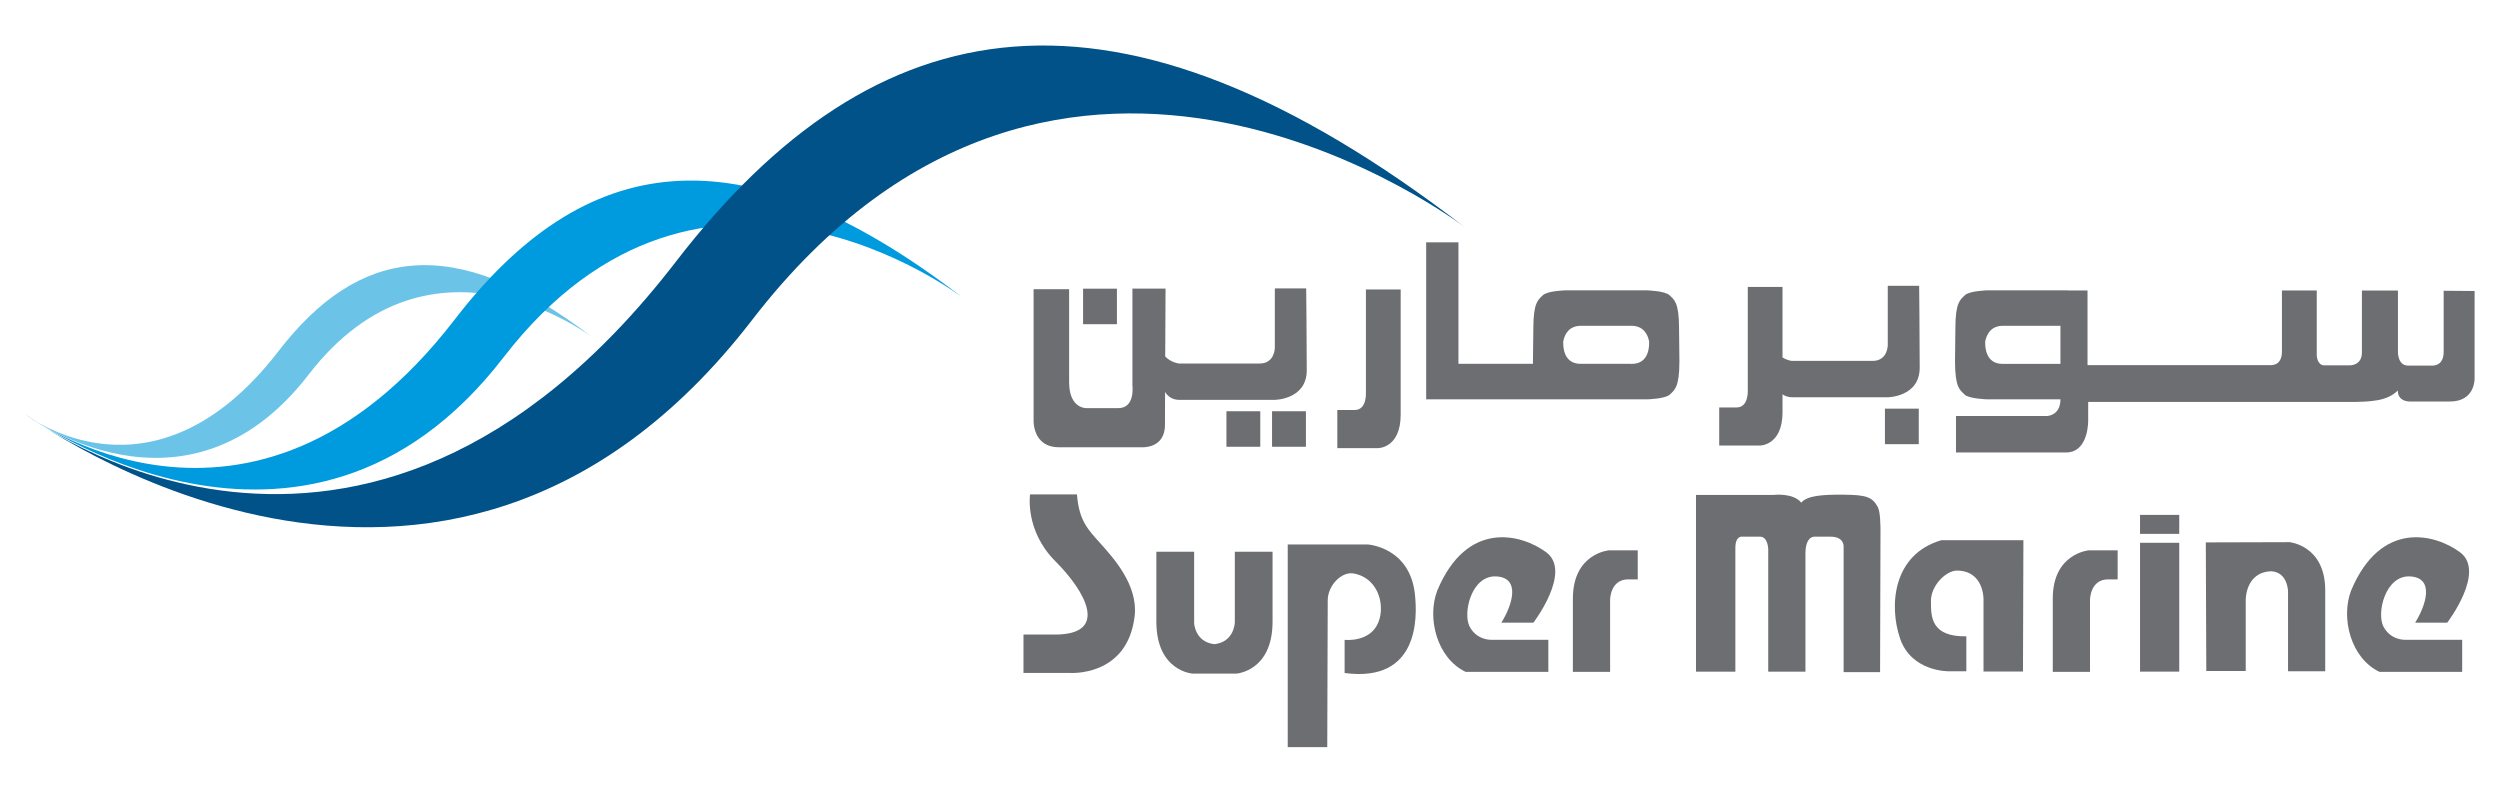
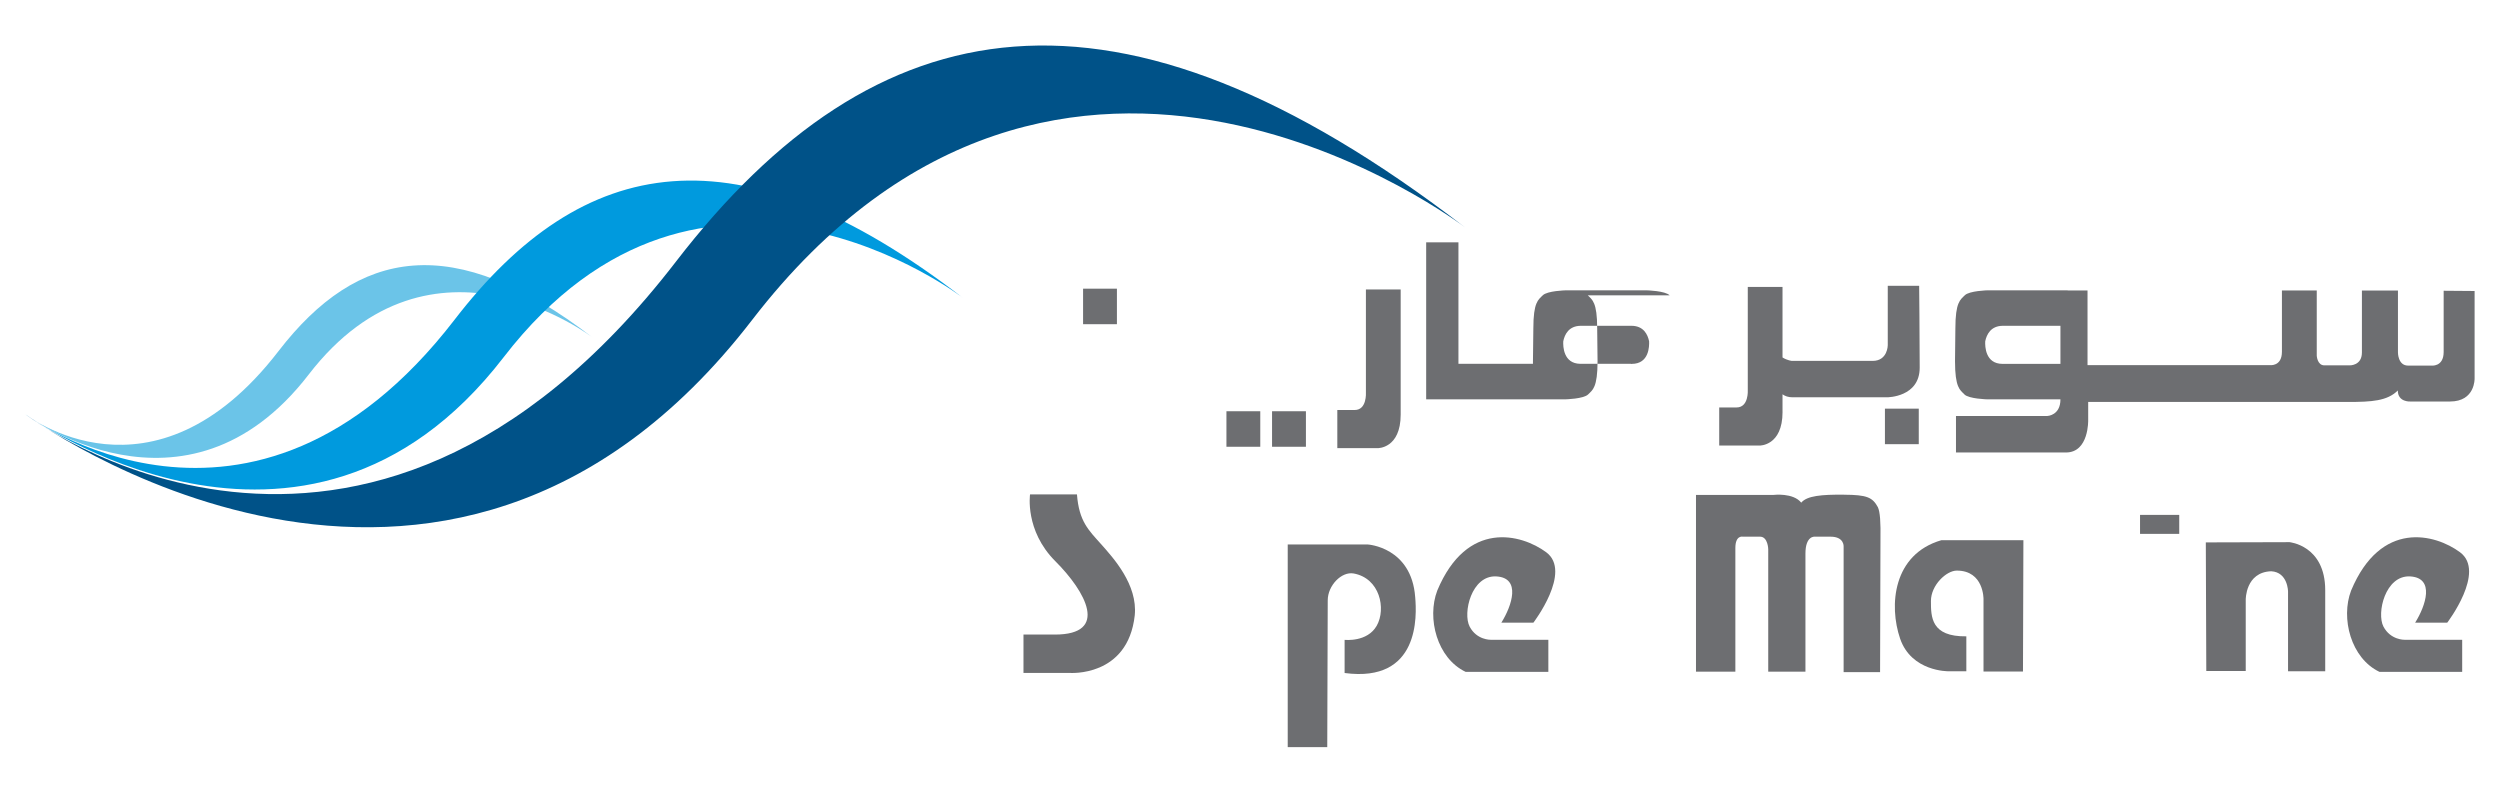
<svg xmlns="http://www.w3.org/2000/svg" id="Layer_1" data-name="Layer 1" viewBox="0 0 829.74 263.09">
  <defs>
    <style>      .cls-1 {        fill: #005288;      }      .cls-1, .cls-2, .cls-3, .cls-4 {        stroke-width: 0px;      }      .cls-2 {        fill: #6d6e71;      }      .cls-3 {        fill: #009ade;      }      .cls-4 {        fill: #6bc4e8;      }    </style>
  </defs>
  <g>
    <path class="cls-4" d="M196.75,112.07s-53.26-41.03-94.3,12.24c-41.03,53.27-94.02,13.19-94.02,13.19,0,0,42.16,33.34,83.98-20.93,26.32-34.18,58.11-40.11,104.34-4.5" />
    <path class="cls-3" d="M319.56,98.84s-86.11-66.34-152.44,19.77C100.79,204.71,8.43,137.5,8.43,137.5c0,0,74.87,56.34,142.45-31.4,42.54-55.24,93.95-64.83,168.68-7.26" />
    <path class="cls-1" d="M486.3,75.52s-133.71-103-236.7,30.7C146.59,239.92,8.43,137.5,8.43,137.5c0,0,110.99,85.51,215.94-50.7C290.45,1.02,370.25-13.87,486.3,75.52" />
  </g>
  <g>
    <path class="cls-2" d="M651.96,130.9c1.5,1.49,7.61,1.64,7.61,1.64h24.28v.03c0,5.33-4.34,5.49-4.34,5.49h-30.33v12.12h36.49c7.71,0,7.39-10.8,7.39-10.8v-5.97h86.17c7.91,0,13.1-.32,16.59-3.81,0,3.91,4.11,3.66,4.11,3.66h13.21c8.43,0,8.17-7.67,8.17-7.67v-29.01l-10.27-.08v20.33c0,5.08-4.18,4.51-4.18,4.51h-7.62c-3.44,0-3.37-4.43-3.37-4.43v-20.49h-11.96v20.57c0,4.44-4.1,4.27-4.1,4.27h-8.36c-2.37,0-2.53-3.21-2.53-3.21v-21.64h-11.56v20.33c0,5-4.02,4.44-4.02,4.44h-60.5v-24.77h-6.59v-.06h-26.54s-6.11.15-7.6,1.65c-1.48,1.49-3.13,2.23-3.13,11.02l-.12,10.85c0,8.79,1.64,9.53,3.12,11.02ZM658.89,113.27c.47-2.28,1.86-5.14,5.89-5.14h19.07v12.64h-19.2c-5.74,0-5.85-5.83-5.76-7.51Z" />
    <path class="cls-2" d="M591.61,136.71v-5.84c.81.58,1.88.99,3.29.99h31.45s10.79.02,10.79-9.84-.18-27.17-.18-27.17h-10.42v19.72s0,5.21-5.03,5.21h-26.8s-1.52-.15-3.1-1.14v-23.42h-11.53v34.24s.38,5.77-3.73,5.77h-5.75v12.65h13.39s7.63.18,7.63-11.17Z" />
    <rect class="cls-2" x="625.6" y="135.63" width="11.23" height="11.79" />
-     <path class="cls-2" d="M554.13,98.01c-1.48-1.5-7.59-1.65-7.59-1.65h-26.9s-6.11.15-7.6,1.65c-1.49,1.49-3.13,2.23-3.13,11.02l-.13,10.85c0,.31,0,.58,0,.87h-24.73v-40.32h-10.71v52.1h45.74c.24.01.42.01.42.01h27.17s6.1-.14,7.6-1.64c1.49-1.49,3.12-2.24,3.12-11.02l-.12-10.85c0-8.79-1.64-9.53-3.13-11.02ZM541.58,120.78h-.27v-.03h-16.83c-5.62-.08-5.73-5.82-5.64-7.48.46-2.28,1.84-5.14,5.88-5.14h16.72c4.04,0,5.42,2.86,5.89,5.14.08,1.67,0,7.5-5.75,7.5Z" />
-     <path class="cls-2" d="M386.65,140.94c0-2.06,0-6.07.03-10.86.8,1.32,2.24,2.64,4.8,2.64h31.43s10.8.02,10.8-9.84-.19-27.16-.19-27.16h-10.41v19.72s0,5.21-5.03,5.21h-26.8s-2.6-.28-4.55-2.34c.05-11.39.12-22.52.12-22.52h-11v32.21s.98,7.46-4.7,7.46h-10.42s-5.89.4-5.89-8.64v-30.83h-11.79v43.21s-.59,9.24,8.45,9.24h27.49s7.67.57,7.67-7.47Z" />
+     <path class="cls-2" d="M554.13,98.01c-1.48-1.5-7.59-1.65-7.59-1.65h-26.9s-6.11.15-7.6,1.65c-1.49,1.49-3.13,2.23-3.13,11.02l-.13,10.85c0,.31,0,.58,0,.87h-24.73v-40.32h-10.71v52.1h45.74c.24.01.42.01.42.01s6.1-.14,7.6-1.64c1.49-1.49,3.12-2.24,3.12-11.02l-.12-10.85c0-8.79-1.64-9.53-3.13-11.02ZM541.58,120.78h-.27v-.03h-16.83c-5.62-.08-5.73-5.82-5.64-7.48.46-2.28,1.84-5.14,5.88-5.14h16.72c4.04,0,5.42,2.86,5.89,5.14.08,1.67,0,7.5-5.75,7.5Z" />
    <path class="cls-2" d="M464.88,137.57v-41.49h-11.54v34.24s.37,5.76-3.72,5.76h-5.77v12.66h13.4s7.63.18,7.63-11.17Z" />
    <rect class="cls-2" x="422.19" y="136.49" width="11.24" height="11.79" />
    <rect class="cls-2" x="407.05" y="136.49" width="11.23" height="11.79" />
    <rect class="cls-2" x="359.47" y="95.81" width="11.23" height="11.79" />
    <path class="cls-2" d="M357.43,164.09h-15.56s-1.8,11.97,8.37,22.15c10.18,10.17,17.97,24.37-.12,24.37h-10.43v12.73h15.28s19.36,1.52,21.65-19.1c1.02-10.19-7.13-19.1-11.21-23.68-4.08-4.58-7.29-7.49-7.97-16.47Z" />
-     <path class="cls-2" d="M409.81,206.77s-.22,6.3-6.74,7.03c-6.53-.73-6.74-7.03-6.74-7.03v-23.65h-12.54v23.18c0,16.54,12.06,17.27,12.06,17.27h14.45s12.06-.72,12.06-17.27v-23.18h-12.53v23.65Z" />
    <path class="cls-2" d="M453.96,180.71h-26.57v67.27h13.12l.16-48.73c0-4.9,4.55-9.62,8.58-8.92,8.75,1.58,10.84,11.72,7.7,17.31-3.15,5.6-10.68,4.72-10.68,4.72v11.01c25.01,3.33,23.96-19.06,23.43-25.17-1.22-16.62-15.73-17.49-15.73-17.49Z" />
    <path class="cls-2" d="M508.92,206.67s12.96-16.93,4.26-23.38c-8.22-6.08-26.29-10.87-36.15,12.7-3.53,9.22-.06,22.49,9.39,26.99h27.47v-10.64h-19.15s-4.62.12-6.97-4.37c-2.36-4.49.6-17.12,8.86-16.66,8.27.48,5.19,9.7,1.66,15.36h10.63Z" />
    <path class="cls-2" d="M812.22,206.67s12.96-16.93,4.25-23.38c-8.21-6.08-26.28-10.87-36.14,12.7-3.53,9.22-.06,22.49,9.39,26.99h27.47v-10.64h-19.14s-4.62.12-6.99-4.37c-2.35-4.49.61-17.12,8.87-16.66,8.26.48,5.19,9.7,1.64,15.36h10.64Z" />
-     <path class="cls-2" d="M522.03,198.6v24.38h12.36v-23.93s0-6.76,6.02-6.76l3.15.02v-9.66h-9.59s-11.93,1.03-11.93,15.95Z" />
-     <path class="cls-2" d="M681.31,198.6v24.38h12.36v-23.93s0-6.76,6.02-6.76l3.15.02v-9.66h-9.59s-11.94,1.03-11.94,15.95Z" />
    <path class="cls-2" d="M612.07,164.18c-7.51-.06-12.31.35-14.25,2.65-2.66-3.36-9.19-2.57-9.19-2.57h-25.74v58.67h13.07v-41.06c0-4.36,2.5-3.75,2.5-3.75h5.7c2.63,0,2.71,4.16,2.71,4.16v40.64h12.35v-39.19c0-6.03,3.12-5.61,3.12-5.61h5.22c4.57,0,4.33,3.26,4.33,3.26v41.69h12.1s.13-40.63.13-43.8c.1-5.99-.13-9.36-.86-10.94-1.79-3.29-3.66-4.1-11.2-4.14Z" />
    <path class="cls-2" d="M630.64,211.96c3.76,10.97,15.96,10.83,15.96,10.83h6.02v-11.59c-11.75.16-11.75-6.47-11.75-11.73s5.13-10.09,8.58-10.09c9.04,0,8.87,9.48,8.87,9.48v24.01h13.1l.14-43.58h-27.22c-16.11,4.68-17.46,21.68-13.7,32.67Z" />
    <path class="cls-2" d="M759.81,179.94l-27.71.08.16,42.69h13.09v-23.66s-.13-9.15,8.45-9.45c5.57.32,5.59,6.73,5.59,6.73v26.47h12.34v-26.91c0-14.92-11.92-15.96-11.92-15.96Z" />
-     <rect class="cls-2" x="710.27" y="180.15" width="13.01" height="42.76" />
    <rect class="cls-2" x="710.27" y="170.89" width="13.01" height="6.3" />
  </g>
</svg>